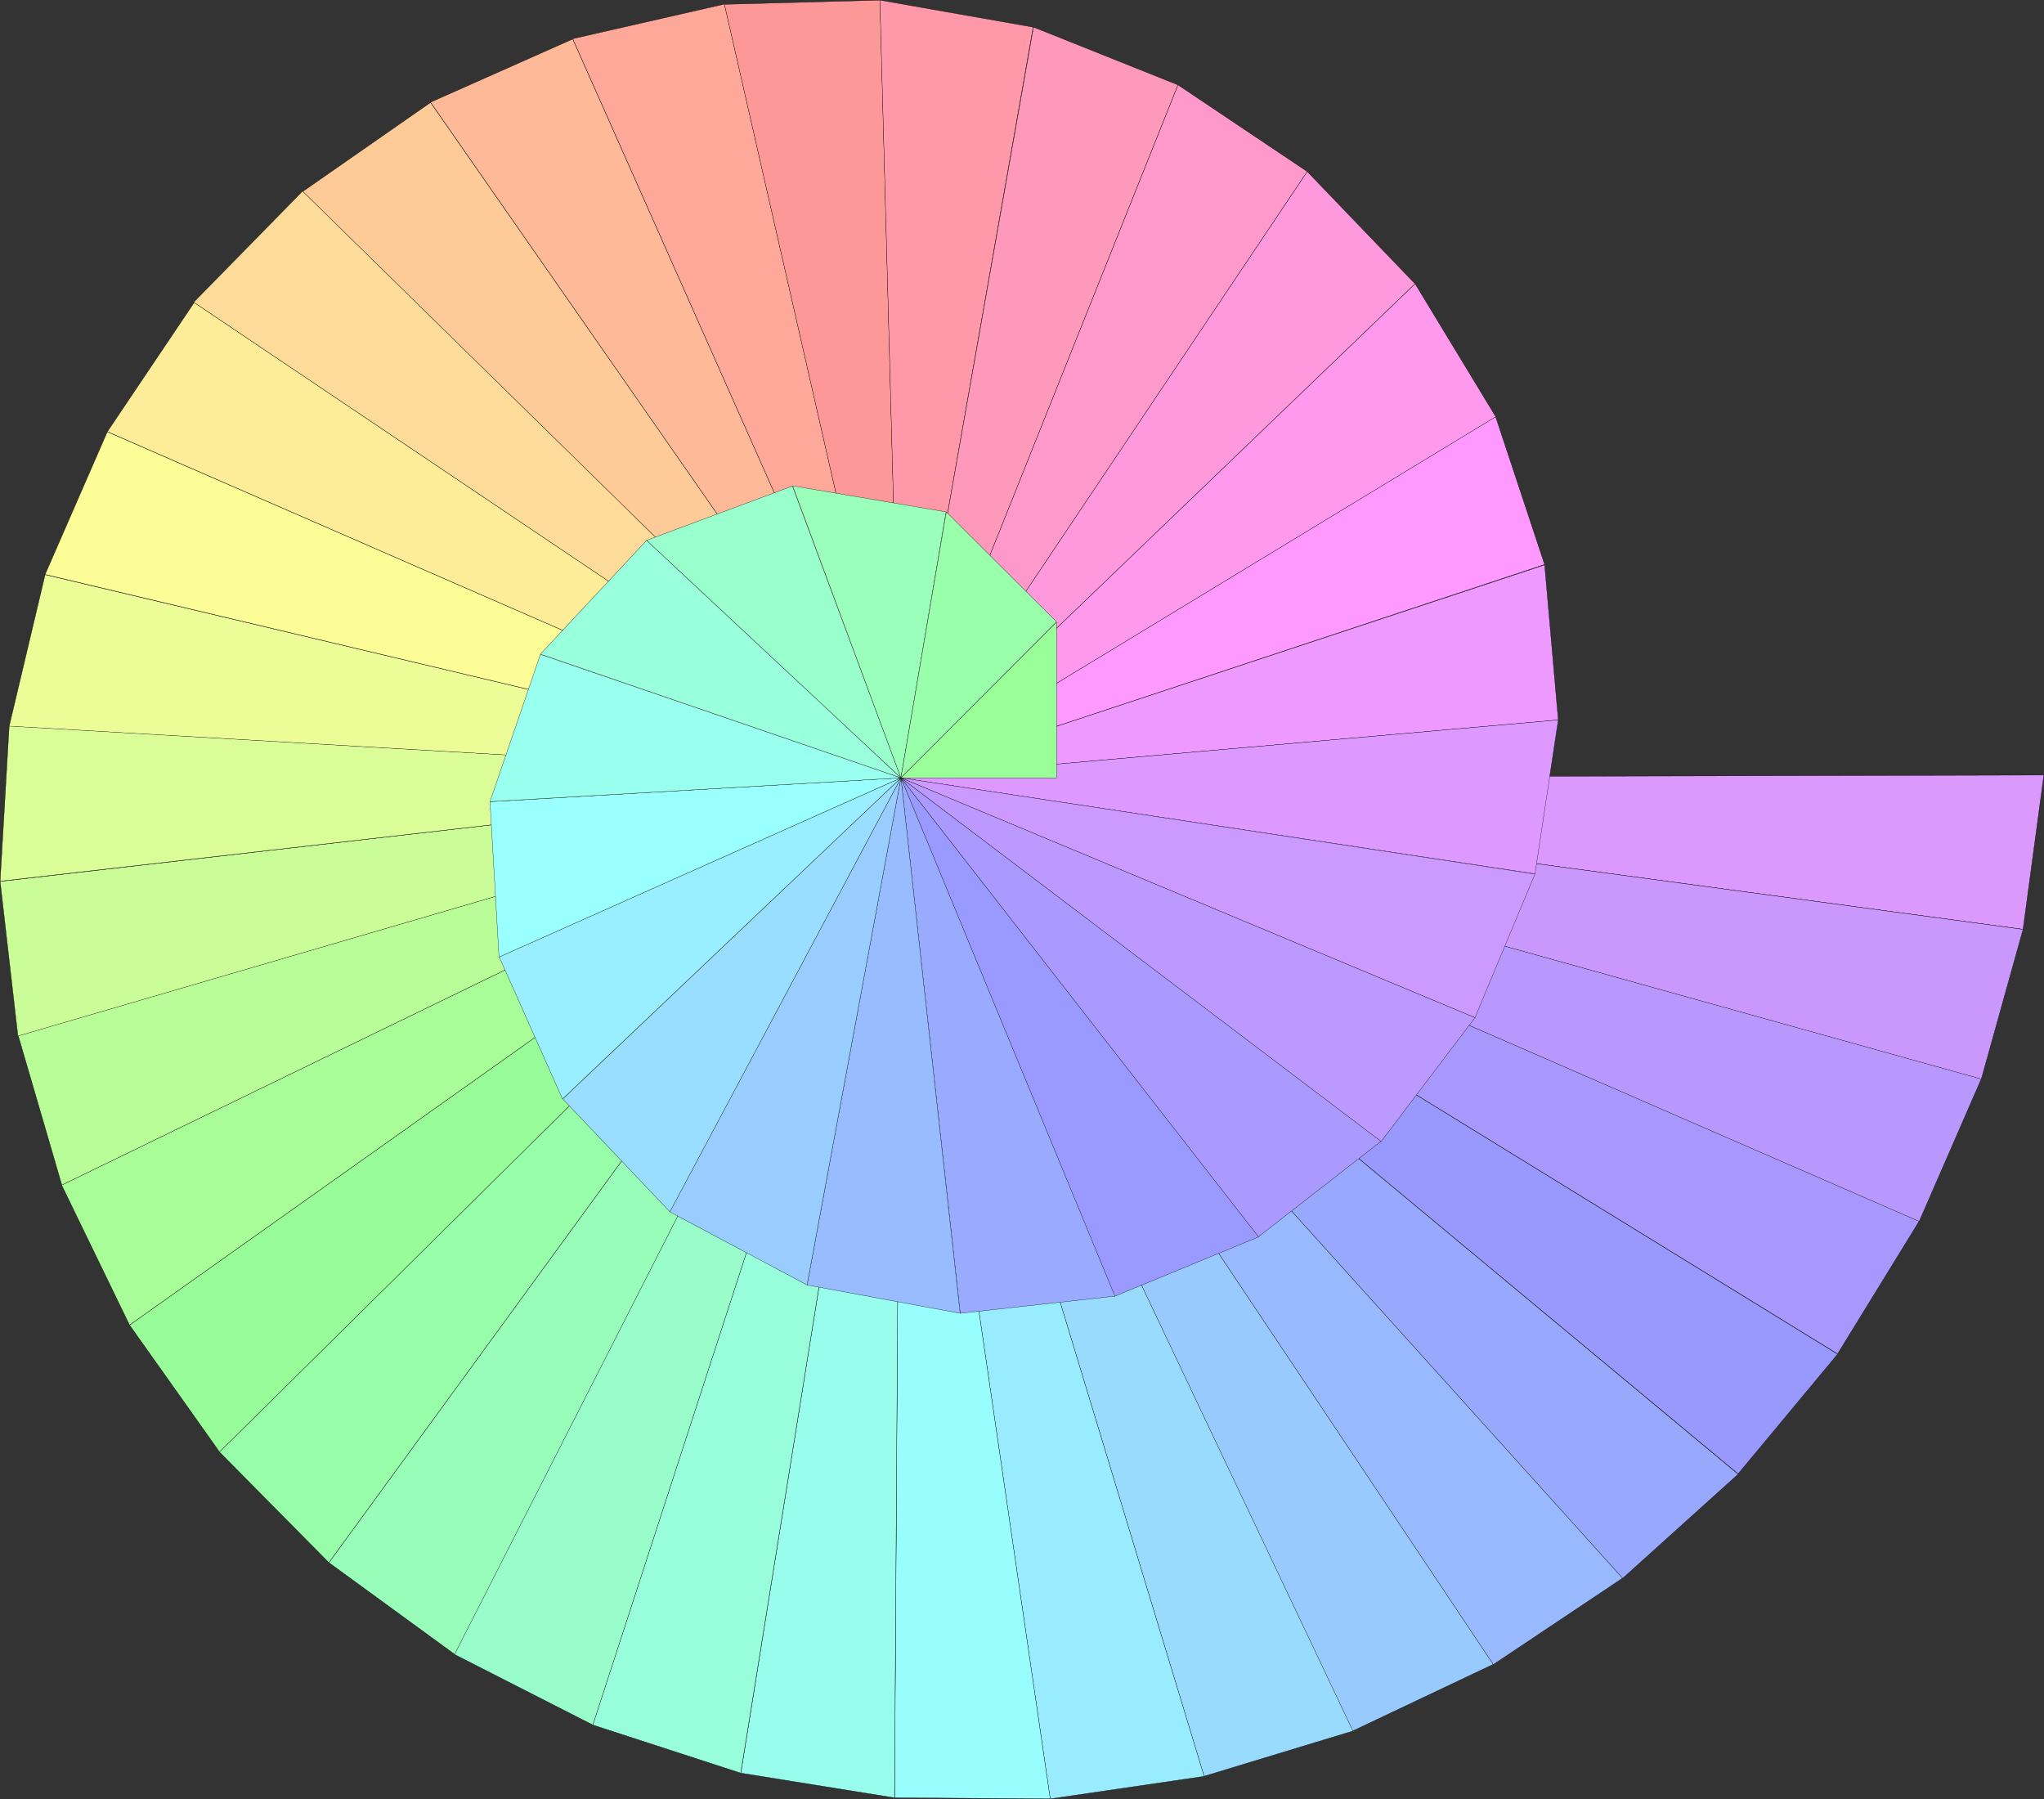
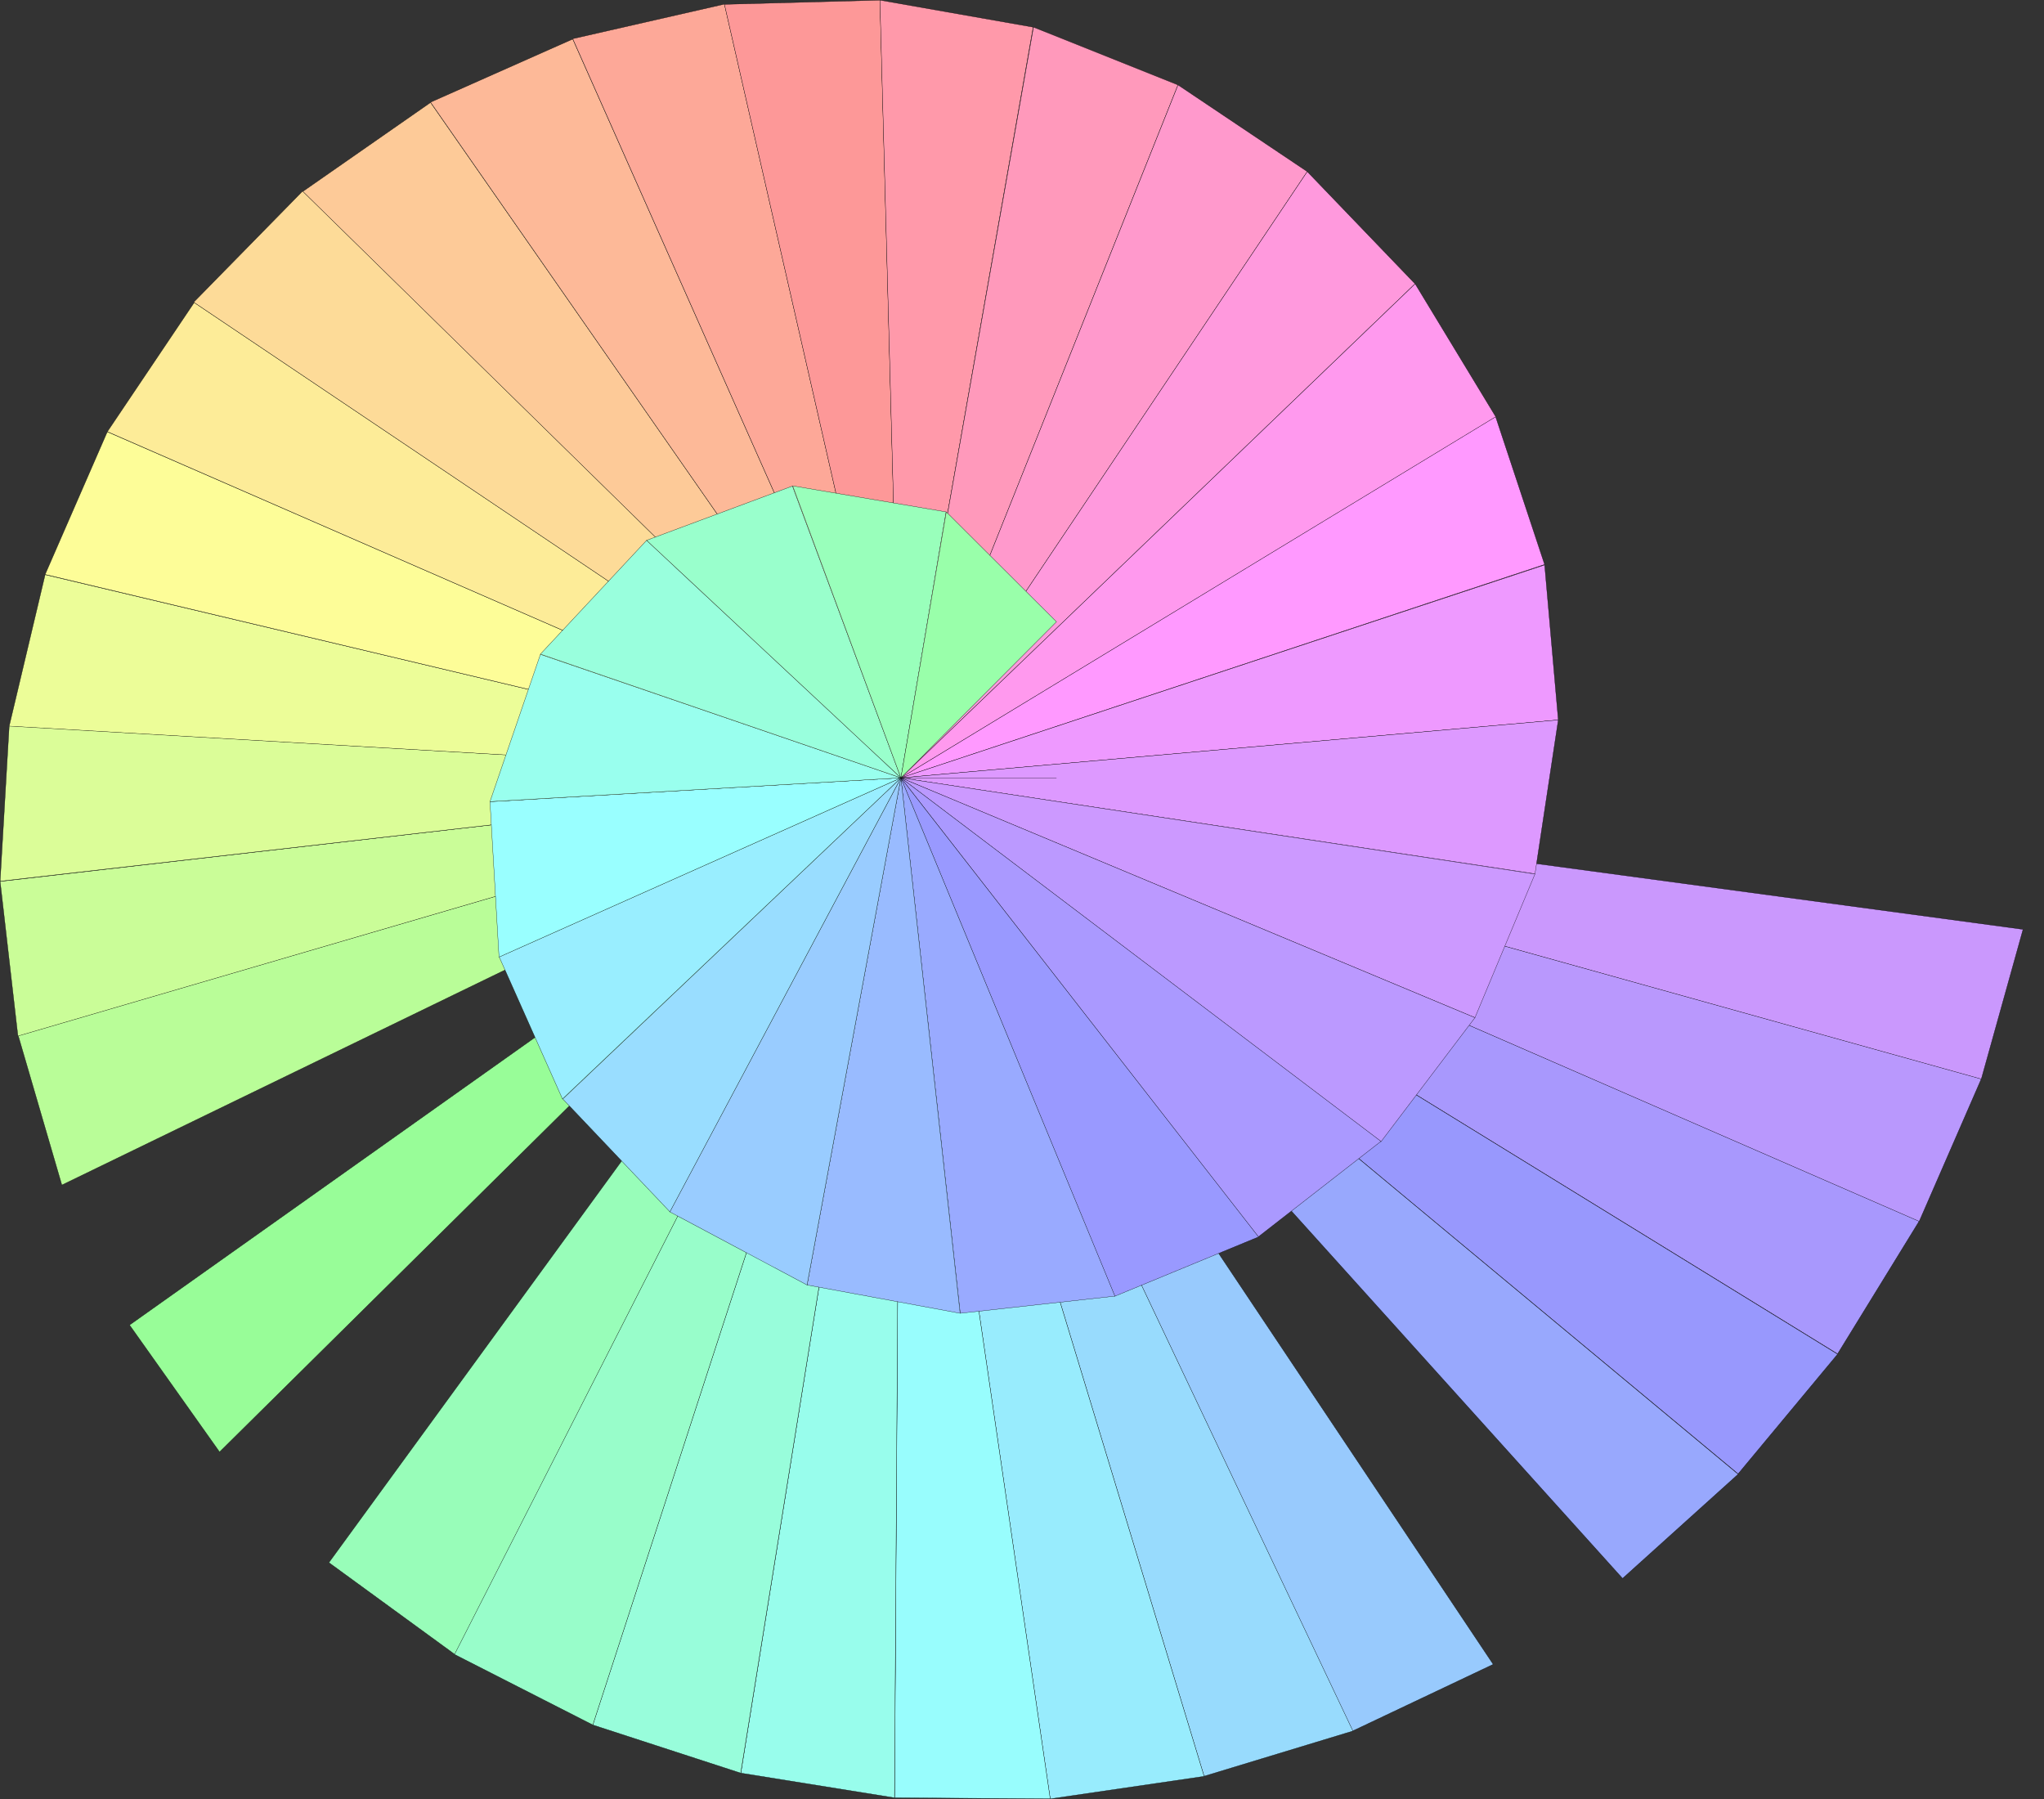
<svg xmlns="http://www.w3.org/2000/svg" xmlns:ns1="http://www.inkscape.org/namespaces/inkscape" xmlns:ns2="http://sodipodi.sourceforge.net/DTD/sodipodi-0.dtd" width="262.739mm" height="231.211mm" viewBox="0 0 262.739 231.211" version="1.1" id="svg7369" ns1:version="1.0.1 (c497b03c, 2020-09-10)" ns2:docname="1Theo.svg">
  <rect x="0" y="0" width="262.739" height="231.211" fill="#333333" stroke="none" />
  <defs id="defs7363" />
  <ns2:namedview id="base" pagecolor="#ffffff" bordercolor="#666666" borderopacity="1.0" ns1:pageopacity="0.0" ns1:pageshadow="2" ns1:zoom="0.35" ns1:cx="607.96317" ns1:cy="593.4408" ns1:document-units="mm" ns1:current-layer="layer1" ns1:document-rotation="0" showgrid="false" fit-margin-top="0" fit-margin-left="0" fit-margin-right="0" fit-margin-bottom="0" ns1:window-width="1252" ns1:window-height="864" ns1:window-x="0" ns1:window-y="38" ns1:window-maximized="0" />
  <g ns1:label="Layer 1" ns1:groupmode="layer" id="layer1" transform="translate(-34.935,200.104)">
-     <path d="m 150.739,-100.134 144.24,19.466 2.674,-19.819 z" style="fill:#dd99ff;fill-opacity:0.99;fill-rule:evenodd;stroke:#000000;stroke-width:0.035;stroke-linecap:butt;stroke-linejoin:miter;stroke-miterlimit:10;stroke-dasharray:none;stroke-opacity:0.99" id="path2861" />
    <path d="m 150.739,-100.134 138.867,38.739 5.373,-19.262 z" style="fill:#cc99ff;fill-opacity:0.99;fill-rule:evenodd;stroke:#000000;stroke-width:0.035;stroke-linecap:butt;stroke-linejoin:miter;stroke-miterlimit:10;stroke-dasharray:none;stroke-opacity:0.99" id="path2863" />
    <path d="m 150.739,-100.134 130.877,57.04 7.99,-18.334 z" style="fill:#bb99ff;fill-opacity:0.99;fill-rule:evenodd;stroke:#000000;stroke-width:0.035;stroke-linecap:butt;stroke-linejoin:miter;stroke-miterlimit:10;stroke-dasharray:none;stroke-opacity:0.99" id="path2865" />
    <path d="m 150.739,-100.134 120.4,74.031 10.477,-17.036 z" style="fill:#aa99ff;fill-opacity:0.99;fill-rule:evenodd;stroke:#000000;stroke-width:0.035;stroke-linecap:butt;stroke-linejoin:miter;stroke-miterlimit:10;stroke-dasharray:none;stroke-opacity:0.99" id="path2867" />
    <path d="m 150.739,-100.134 107.615,89.451 12.785,-15.38 z" style="fill:#9999ff;fill-opacity:0.99;fill-rule:evenodd;stroke:#000000;stroke-width:0.035;stroke-linecap:butt;stroke-linejoin:miter;stroke-miterlimit:10;stroke-dasharray:none;stroke-opacity:0.99" id="path2869" />
    <path d="M 150.739,-100.134 243.502,2.757 258.354,-10.634 Z" style="fill:#99aaff;fill-opacity:0.99;fill-rule:evenodd;stroke:#000000;stroke-width:0.035;stroke-linecap:butt;stroke-linejoin:miter;stroke-miterlimit:10;stroke-dasharray:none;stroke-opacity:0.99" id="path2871" />
-     <path d="M 150.739,-100.134 226.872,13.835 243.502,2.725 Z" style="fill:#99bbff;fill-opacity:0.99;fill-rule:evenodd;stroke:#000000;stroke-width:0.035;stroke-linecap:butt;stroke-linejoin:miter;stroke-miterlimit:10;stroke-dasharray:none;stroke-opacity:0.99" id="path2873" />
    <path d="m 150.739,-100.134 58.06,122.499 18.073,-8.566 z" style="fill:#99ccff;fill-opacity:0.99;fill-rule:evenodd;stroke:#000000;stroke-width:0.035;stroke-linecap:butt;stroke-linejoin:miter;stroke-miterlimit:10;stroke-dasharray:none;stroke-opacity:0.99" id="path2875" />
    <path d="m 150.739,-100.134 38.968,128.311 19.138,-5.812 z" style="fill:#99ddff;fill-opacity:0.99;fill-rule:evenodd;stroke:#000000;stroke-width:0.035;stroke-linecap:butt;stroke-linejoin:miter;stroke-miterlimit:10;stroke-dasharray:none;stroke-opacity:0.99" id="path2877" />
    <path d="m 150.739,-100.134 19.191,131.221 19.787,-2.894 z" style="fill:#99eeff;fill-opacity:0.99;fill-rule:evenodd;stroke:#000000;stroke-width:0.035;stroke-linecap:butt;stroke-linejoin:miter;stroke-miterlimit:10;stroke-dasharray:none;stroke-opacity:0.99" id="path2879" />
    <path d="m 150.739,-100.134 -0.808,131.084 19.999,0.123 z" style="fill:#99ffff;fill-opacity:0.99;fill-rule:evenodd;stroke:#000000;stroke-width:0.035;stroke-linecap:butt;stroke-linejoin:miter;stroke-miterlimit:10;stroke-dasharray:none;stroke-opacity:0.99" id="path2881" />
    <path d="m 150.739,-100.134 -20.57,127.908 19.745,3.175 z" style="fill:#99ffee;fill-opacity:0.99;fill-rule:evenodd;stroke:#000000;stroke-width:0.035;stroke-linecap:butt;stroke-linejoin:miter;stroke-miterlimit:10;stroke-dasharray:none;stroke-opacity:0.99" id="path2883" />
    <path d="m 150.739,-100.134 -39.61,121.72 19.018,6.188 z" style="fill:#99ffdd;fill-opacity:0.99;fill-rule:evenodd;stroke:#000000;stroke-width:0.035;stroke-linecap:butt;stroke-linejoin:miter;stroke-miterlimit:10;stroke-dasharray:none;stroke-opacity:0.99" id="path2885" />
    <path d="M 150.739,-100.134 93.32,12.504 111.138,21.586 Z" style="fill:#99ffcc;fill-opacity:0.99;fill-rule:evenodd;stroke:#000000;stroke-width:0.035;stroke-linecap:butt;stroke-linejoin:miter;stroke-miterlimit:10;stroke-dasharray:none;stroke-opacity:0.99" id="path2887" />
    <path d="M 150.739,-100.134 77.212,0.723 93.374,12.504 Z" style="fill:#99ffbb;fill-opacity:0.99;fill-rule:evenodd;stroke:#000000;stroke-width:0.035;stroke-linecap:butt;stroke-linejoin:miter;stroke-miterlimit:10;stroke-dasharray:none;stroke-opacity:0.99" id="path2889" />
-     <path d="M 150.739,-100.134 63.145,-13.496 77.209,0.723 Z" style="fill:#99ffaa;fill-opacity:0.99;fill-rule:evenodd;stroke:#000000;stroke-width:0.035;stroke-linecap:butt;stroke-linejoin:miter;stroke-miterlimit:10;stroke-dasharray:none;stroke-opacity:0.99" id="path2891" />
    <path d="m 150.739,-100.134 -99.152,70.324 11.57,16.313 z" style="fill:#99ff99;fill-opacity:0.99;fill-rule:evenodd;stroke:#000000;stroke-width:0.035;stroke-linecap:butt;stroke-linejoin:miter;stroke-miterlimit:10;stroke-dasharray:none;stroke-opacity:0.99" id="path2893" />
-     <path d="m 150.739,-100.134 -107.881,52.331 8.729,17.994 z" style="fill:#aaff99;fill-opacity:0.99;fill-rule:evenodd;stroke:#000000;stroke-width:0.035;stroke-linecap:butt;stroke-linejoin:miter;stroke-miterlimit:10;stroke-dasharray:none;stroke-opacity:0.99" id="path2895" />
    <path d="m 150.739,-100.134 -113.46,33.133 5.606,19.198 z" style="fill:#bbff99;fill-opacity:0.99;fill-rule:evenodd;stroke:#000000;stroke-width:0.035;stroke-linecap:butt;stroke-linejoin:miter;stroke-miterlimit:10;stroke-dasharray:none;stroke-opacity:0.99" id="path2897" />
    <path d="m 150.739,-100.134 -115.784,13.317 2.285,19.868 z" style="fill:#ccff99;fill-opacity:0.99;fill-rule:evenodd;stroke:#000000;stroke-width:0.035;stroke-linecap:butt;stroke-linejoin:miter;stroke-miterlimit:10;stroke-dasharray:none;stroke-opacity:0.99" id="path2899" />
    <path d="m 150.739,-100.134 -114.62,-6.682 -1.164,19.964 z" style="fill:#ddff99;fill-opacity:0.99;fill-rule:evenodd;stroke:#000000;stroke-width:0.035;stroke-linecap:butt;stroke-linejoin:miter;stroke-miterlimit:10;stroke-dasharray:none;stroke-opacity:0.99" id="path2901" />
    <path d="M 150.739,-100.134 40.737,-126.243 36.118,-106.784 Z" style="fill:#eeff99;fill-opacity:0.99;fill-rule:evenodd;stroke:#000000;stroke-width:0.035;stroke-linecap:butt;stroke-linejoin:miter;stroke-miterlimit:10;stroke-dasharray:none;stroke-opacity:0.99" id="path2903" />
    <path d="M 150.739,-100.134 48.73,-144.608 40.737,-126.275 Z" style="fill:#ffff99;fill-opacity:0.99;fill-rule:evenodd;stroke:#000000;stroke-width:0.035;stroke-linecap:butt;stroke-linejoin:miter;stroke-miterlimit:10;stroke-dasharray:none;stroke-opacity:0.99" id="path2905" />
    <path d="m 150.739,-100.134 -90.841,-61.087 -11.161,16.595 z" style="fill:#ffee99;fill-opacity:0.99;fill-rule:evenodd;stroke:#000000;stroke-width:0.035;stroke-linecap:butt;stroke-linejoin:miter;stroke-miterlimit:10;stroke-dasharray:none;stroke-opacity:0.99" id="path2907" />
    <path d="m 150.739,-100.134 -76.9,-75.41 -14.003,14.28 z" style="fill:#ffdd99;fill-opacity:0.99;fill-rule:evenodd;stroke:#000000;stroke-width:0.035;stroke-linecap:butt;stroke-linejoin:miter;stroke-miterlimit:10;stroke-dasharray:none;stroke-opacity:0.99" id="path2909" />
    <path d="m 150.739,-100.134 -60.461,-86.794 -16.411,11.43 z" style="fill:#ffcc99;fill-opacity:0.99;fill-rule:evenodd;stroke:#000000;stroke-width:0.035;stroke-linecap:butt;stroke-linejoin:miter;stroke-miterlimit:10;stroke-dasharray:none;stroke-opacity:0.99" id="path2911" />
    <path d="m 150.739,-100.134 -42.183,-94.947 -18.277,8.117 z" style="fill:#ffbb99;fill-opacity:0.99;fill-rule:evenodd;stroke:#000000;stroke-width:0.035;stroke-linecap:butt;stroke-linejoin:miter;stroke-miterlimit:10;stroke-dasharray:none;stroke-opacity:0.99" id="path2913" />
    <path d="m 150.739,-100.134 -22.684,-99.437 -19.5,4.449 z" style="fill:#ffaa99;fill-opacity:0.99;fill-rule:evenodd;stroke:#000000;stroke-width:0.035;stroke-linecap:butt;stroke-linejoin:miter;stroke-miterlimit:10;stroke-dasharray:none;stroke-opacity:0.99" id="path2915" />
    <path d="m 150.739,-100.134 -2.692,-99.949 -19.992,0.54 z" style="fill:#ff9999;fill-opacity:0.99;fill-rule:evenodd;stroke:#000000;stroke-width:0.035;stroke-linecap:butt;stroke-linejoin:miter;stroke-miterlimit:10;stroke-dasharray:none;stroke-opacity:0.99" id="path2917" />
    <path d="m 150.739,-100.134 16.997,-96.478 -19.696,-3.471 z" style="fill:#ff99aa;fill-opacity:1;fill-rule:evenodd;stroke:#000000;stroke-width:0.035;stroke-linecap:butt;stroke-linejoin:miter;stroke-miterlimit:10;stroke-dasharray:none;stroke-opacity:1" id="path2919" />
    <path d="m 150.739,-100.134 35.613,-89.052 -18.57,-7.426 z" style="fill:#ff99bb;fill-opacity:1;fill-rule:evenodd;stroke:#000000;stroke-width:0.035;stroke-linecap:butt;stroke-linejoin:miter;stroke-miterlimit:10;stroke-dasharray:none;stroke-opacity:1" id="path2921" />
    <path d="m 150.739,-100.134 52.232,-77.915 -16.612,-11.137 z" style="fill:#ff99cc;fill-opacity:1;fill-rule:evenodd;stroke:#000000;stroke-width:0.035;stroke-linecap:butt;stroke-linejoin:miter;stroke-miterlimit:10;stroke-dasharray:none;stroke-opacity:1" id="path2923" />
    <path d="m 150.739,-100.134 66.089,-63.493 -13.857,-14.422 z" style="fill:#ff99dd;fill-opacity:1;fill-rule:evenodd;stroke:#000000;stroke-width:0.035;stroke-linecap:butt;stroke-linejoin:miter;stroke-miterlimit:10;stroke-dasharray:none;stroke-opacity:1" id="path2925" />
    <path d="m 150.739,-100.134 76.472,-46.39 -10.372,-17.103 z" style="fill:#ff99ee;fill-opacity:1;fill-rule:evenodd;stroke:#000000;stroke-width:0.035;stroke-linecap:butt;stroke-linejoin:miter;stroke-miterlimit:10;stroke-dasharray:none;stroke-opacity:1" id="path2927" />
    <path d="m 150.739,-100.134 82.74,-27.421 -6.294,-18.983 z" style="fill:#ff99ff;fill-opacity:1;fill-rule:evenodd;stroke:#000000;stroke-width:0.035;stroke-linecap:butt;stroke-linejoin:miter;stroke-miterlimit:10;stroke-dasharray:none;stroke-opacity:1" id="path2929" />
    <path d="m 150.739,-100.134 84.497,-7.437 -1.753,-19.925 z" style="fill:#ee99ff;fill-opacity:1;fill-rule:evenodd;stroke:#000000;stroke-width:0.035;stroke-linecap:butt;stroke-linejoin:miter;stroke-miterlimit:10;stroke-dasharray:none;stroke-opacity:1" id="path2931" />
    <path d="m 150.739,-100.134 81.506,12.333 2.992,-19.777 z" style="fill:#dd99ff;fill-opacity:1;fill-rule:evenodd;stroke:#000000;stroke-width:0.035;stroke-linecap:butt;stroke-linejoin:miter;stroke-miterlimit:10;stroke-dasharray:none;stroke-opacity:1" id="path2933" />
    <path d="m 150.739,-100.134 73.787,30.822 7.712,-18.454 z" style="fill:#cc99ff;fill-opacity:1;fill-rule:evenodd;stroke:#000000;stroke-width:0.035;stroke-linecap:butt;stroke-linejoin:miter;stroke-miterlimit:10;stroke-dasharray:none;stroke-opacity:1" id="path2935" />
    <path d="m 150.739,-100.134 61.708,46.764 12.079,-15.942 z" style="fill:#bb99ff;fill-opacity:1;fill-rule:evenodd;stroke:#000000;stroke-width:0.035;stroke-linecap:butt;stroke-linejoin:miter;stroke-miterlimit:10;stroke-dasharray:none;stroke-opacity:1" id="path2937" />
    <path d="m 150.739,-100.134 45.928,58.999 15.78,-12.284 z" style="fill:#aa99ff;fill-opacity:1;fill-rule:evenodd;stroke:#000000;stroke-width:0.035;stroke-linecap:butt;stroke-linejoin:miter;stroke-miterlimit:10;stroke-dasharray:none;stroke-opacity:1" id="path2939" />
    <path d="m 150.739,-100.134 27.488,66.627 18.486,-7.628 z" style="fill:#9999ff;fill-opacity:1;fill-rule:evenodd;stroke:#000000;stroke-width:0.035;stroke-linecap:butt;stroke-linejoin:miter;stroke-miterlimit:10;stroke-dasharray:none;stroke-opacity:1" id="path2941" />
    <path d="m 150.739,-100.134 7.631,68.816 19.879,-2.205 z" style="fill:#99aaff;fill-opacity:1;fill-rule:evenodd;stroke:#000000;stroke-width:0.035;stroke-linecap:butt;stroke-linejoin:miter;stroke-miterlimit:10;stroke-dasharray:none;stroke-opacity:1" id="path2943" />
    <path d="m 150.739,-100.134 -12.058,65.179 19.667,3.637 z" style="fill:#99bbff;fill-opacity:1;fill-rule:evenodd;stroke:#000000;stroke-width:0.035;stroke-linecap:butt;stroke-linejoin:miter;stroke-miterlimit:10;stroke-dasharray:none;stroke-opacity:1" id="path2945" />
    <path d="m 150.739,-100.134 -29.716,55.775 17.651,9.404 z" style="fill:#99ccff;fill-opacity:1;fill-rule:evenodd;stroke:#000000;stroke-width:0.035;stroke-linecap:butt;stroke-linejoin:miter;stroke-miterlimit:10;stroke-dasharray:none;stroke-opacity:1" id="path2947" />
    <path d="m 150.739,-100.134 -43.465,41.271 13.772,14.504 z" style="fill:#99ddff;fill-opacity:1;fill-rule:evenodd;stroke:#000000;stroke-width:0.035;stroke-linecap:butt;stroke-linejoin:miter;stroke-miterlimit:10;stroke-dasharray:none;stroke-opacity:1" id="path2949" />
    <path d="m 150.739,-100.134 -51.64,23.005 8.138,18.267 z" style="fill:#99eeff;fill-opacity:1;fill-rule:evenodd;stroke:#000000;stroke-width:0.035;stroke-linecap:butt;stroke-linejoin:miter;stroke-miterlimit:10;stroke-dasharray:none;stroke-opacity:1" id="path2951" />
    <path d="m 150.739,-100.134 -52.82,3.069 1.16,19.967 z" style="fill:#99ffff;fill-opacity:1;fill-rule:evenodd;stroke:#000000;stroke-width:0.035;stroke-linecap:butt;stroke-linejoin:miter;stroke-miterlimit:10;stroke-dasharray:none;stroke-opacity:1" id="path2953" />
    <path d="m 150.739,-100.134 -46.34,-15.871 -6.48,18.923 z" style="fill:#99ffee;fill-opacity:1;fill-rule:evenodd;stroke:#000000;stroke-width:0.035;stroke-linecap:butt;stroke-linejoin:miter;stroke-miterlimit:10;stroke-dasharray:none;stroke-opacity:1" id="path2955" />
    <path d="m 150.739,-100.134 -32.691,-30.522 -13.649,14.619 z" style="fill:#99ffdd;fill-opacity:1;fill-rule:evenodd;stroke:#000000;stroke-width:0.035;stroke-linecap:butt;stroke-linejoin:miter;stroke-miterlimit:10;stroke-dasharray:none;stroke-opacity:1" id="path2957" />
    <path d="m 150.739,-100.134 -13.945,-37.5 -18.745,6.971 z" style="fill:#99ffcc;fill-opacity:1;fill-rule:evenodd;stroke:#000000;stroke-width:0.035;stroke-linecap:butt;stroke-linejoin:miter;stroke-miterlimit:10;stroke-dasharray:none;stroke-opacity:1" id="path2959" />
    <path d="m 150.739,-100.134 5.803,-34.181 -19.717,-3.348 z" style="fill:#99ffbb;fill-opacity:1;fill-rule:evenodd;stroke:#000000;stroke-width:0.035;stroke-linecap:butt;stroke-linejoin:miter;stroke-miterlimit:10;stroke-dasharray:none;stroke-opacity:1" id="path2961" />
    <path d="m 150.739,-100.134 19.999,-20.059 -14.164,-14.122 z" style="fill:#99ffaa;fill-opacity:1;fill-rule:evenodd;stroke:#000000;stroke-width:0.035;stroke-linecap:butt;stroke-linejoin:miter;stroke-miterlimit:10;stroke-dasharray:none;stroke-opacity:1" id="path2963" />
-     <path d="m 150.739,-100.134 h 19.999 v -19.999 z" style="fill:#99ff99;fill-opacity:1;fill-rule:evenodd;stroke:#000000;stroke-width:0.035;stroke-linecap:butt;stroke-linejoin:miter;stroke-miterlimit:10;stroke-dasharray:none;stroke-opacity:1" id="path2965" />
+     <path d="m 150.739,-100.134 h 19.999 z" style="fill:#99ff99;fill-opacity:1;fill-rule:evenodd;stroke:#000000;stroke-width:0.035;stroke-linecap:butt;stroke-linejoin:miter;stroke-miterlimit:10;stroke-dasharray:none;stroke-opacity:1" id="path2965" />
  </g>
</svg>